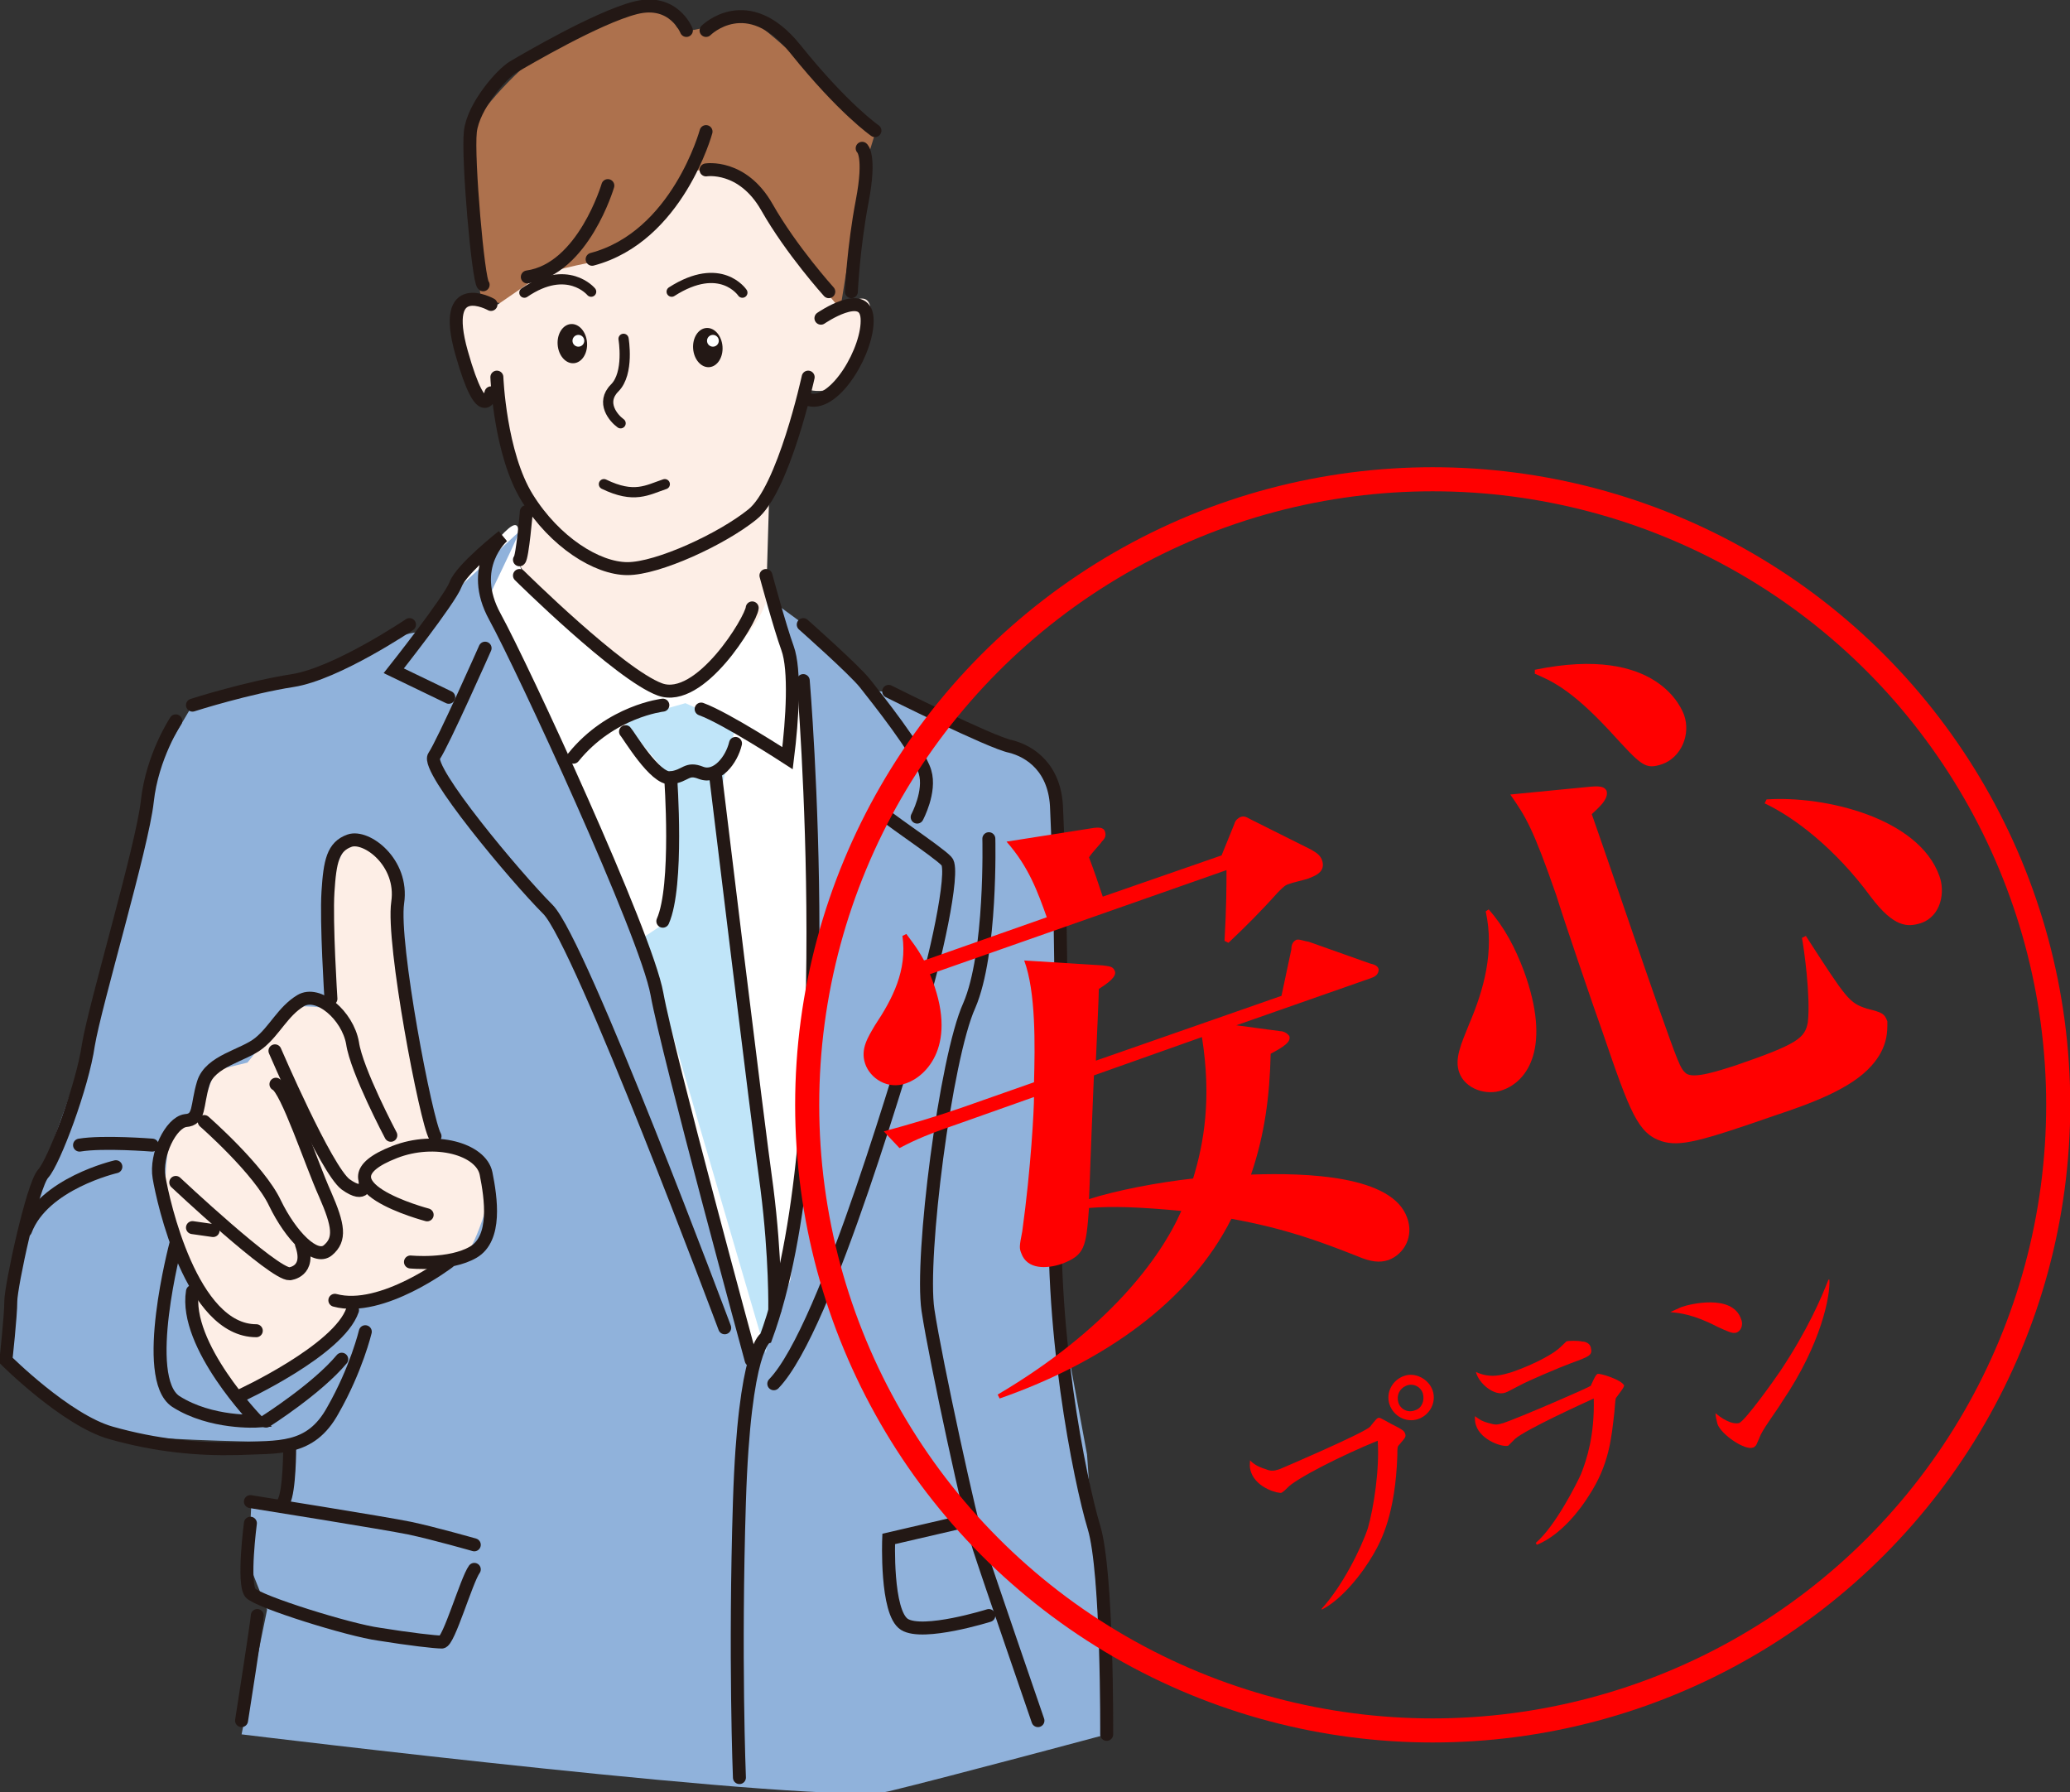
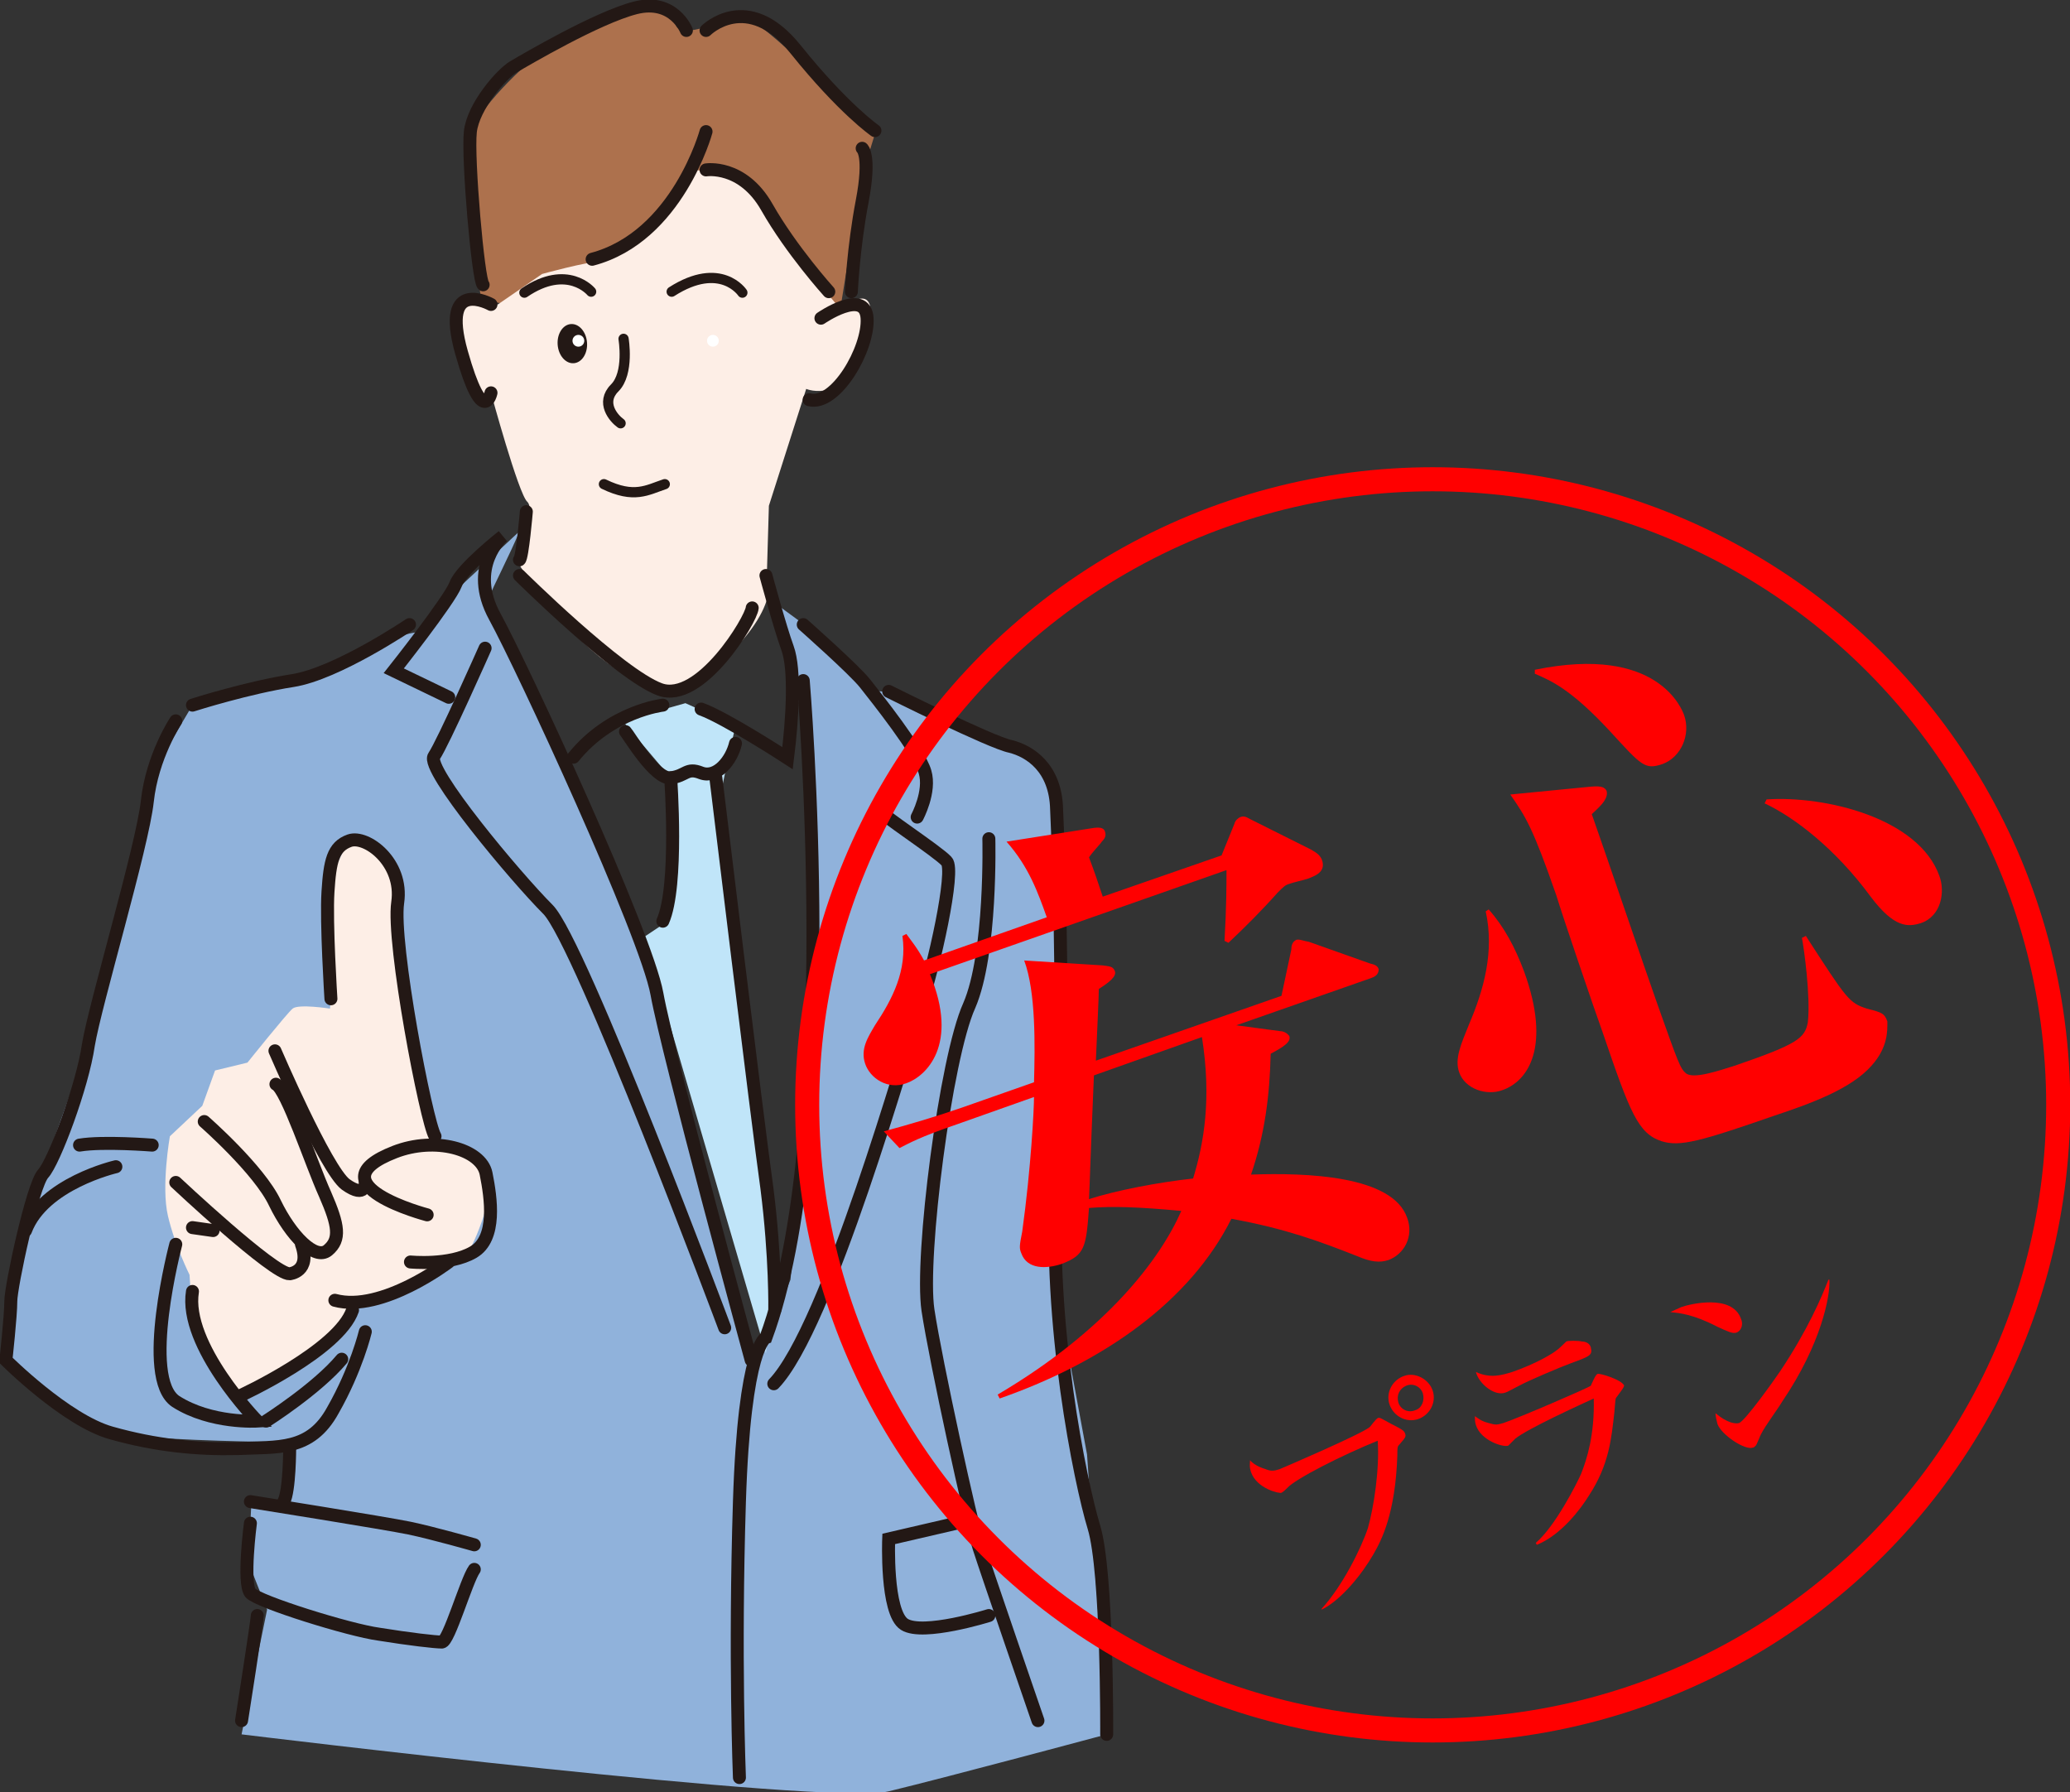
<svg xmlns="http://www.w3.org/2000/svg" version="1.1" id="レイヤー_1" x="0px" y="0px" width="210.8px" height="182.5px" viewBox="0 0 210.8 182.5" style="enable-background:new 0 0 210.8 182.5;" xml:space="preserve">
  <rect x="0" y="0" width="210.8" height="182.5" fill="#333333" stroke="none" />
  <style type="text/css">
	.st0{fill:#FFFFFF;}
	.st1{fill:#90B2DB;}
	.st2{fill:#AD714D;}
	.st3{fill:#FDEEE6;}
	.st4{fill:#C0E5F9;}
	.st5{fill:none;stroke:#231815;stroke-width:1.04;stroke-linecap:round;stroke-miterlimit:10;}
	.st6{fill:#231815;}
	.st7{fill:none;stroke:#231815;stroke-width:1.321;stroke-linecap:round;stroke-miterlimit:10;}
	.st8{fill:none;stroke:#FF0000;stroke-width:2.451;stroke-miterlimit:10;}
	.st9{fill:#FF0000;}
</style>
  <g>
-     <path class="st0" d="M41.7,74.5c0,0,2.3-13.1,4.7-14.9c2.4-1.8,6.4-8.3,6.4-5.4s-0.4,4.2,2.8,7.1c3.2,2.9,10.3,8.8,11.5,9   c1.3,0.2,6.4-3,7.7-5.1c1.3-2.1,3.2-6.2,3.9-3.7c0.7,2.5,5.7,5.2,7.1,13s-3,70.6-4.8,73c-1.7,2.3-10.9,1.5-10.9,1.5L41.7,74.5z" />
    <g>
      <path class="st1" d="M52.9,54.1l-7.2,6.7c0,0-1.9,4.6-2.9,3.7S31,69.3,31,69.3l-11.4,2.5l-3.9,6.6L9,106.3c0,0-5.3,14.4-6,17.2    s-1.8,9-1.8,9l-0.5,6c0,0,7.7,6.7,10.7,7.4s14.8,0.9,14.8,0.9l3.3,0.7l-0.6,6l-3.3-0.5l-0.3,6.1l1.9,4.8l-2.6,12.7    c0,0,59.7,7.3,65.9,5.8s22.2-5.8,22.2-5.8l-2-28.5l-3-16.2l0.4-33.2l-1-19.1l-2.9-3.1l-13.6-6l-1.9-0.2l-6.8-6.7l-3-2.2l3.4,14    l0.6,28.8l-2.4,26.1l-3.8,9.6l-7.1-28.2l-3.9-16.3l-7.1-15.7L52.2,66L50,60.4C49.9,60.4,52.1,56.1,52.9,54.1z" />
      <path class="st2" d="M49,30.5c0,0-2.1-14.2-1-17.1s6.3-7.7,7.8-8.5s10.5-5.6,12-4.3s0.3,2.5,2.2,2.5c2,0,4.4-1.7,5.8-1.4    s8,6.6,8.7,7.3c0.7,0.8,4.7,4.3,4.7,4.3l-1.5,4.9l-2.1,13.1c0,0-0.4,7.4-2,6.4S49,30.5,49,30.5z" />
      <path class="st3" d="M50.7,31c0,0-4.5-0.4-4.3,0s1,7.4,1.8,8.6C49,40.8,50,40,50,40s2.8,10.3,3.7,11.1S53,57.7,53,57.7    s11.2,17.5,19.2,10.8s5.9-10.2,5.9-10.2l0.2-6.8l3.8-11.9c0,0,4.2,1.8,6.1-5.1s-2.6-3-2.6-3l-2-2.4c0,0-5.4-9.7-7.9-10.7    s-5.2-1.1-5.2-1.1s-6.6,9-8.8,9.2c-2.2,0.2-6.5,1.4-6.5,1.4L50.7,31z" />
      <path class="st3" d="M40.3,93.7c0,0,0.1-5.7-1.5-6.8c-1.6-1.1-3.3-1.3-3.3-1.3s-2.2,4.2-2.2,5.2s0.7,8.3,0.7,8.3l-0.4,3.6    c0,0-3.2-0.5-3.8,0c-0.6,0.5-4.6,5.5-4.6,5.5l-3.3,0.8l-1.3,3.6l-3.3,3.1c0,0-0.9,5.1-0.2,8.1s2.2,6,2.2,6l0.2,3    c0,0,0.5,4.5,2.1,5.7c1.7,1.2,2.8,3.7,2.8,3.7s8.1-5.1,9.5-6.4c1.4-1.3,1.7-1.8,1.9-3c2.2-0.3,8.5-3.2,9.1-3.7s1.6-0.8,2.4-1.2    c0.8-0.4,3-6.3,2.5-7.5c-0.5-1.1-3.4-3.5-3.4-3.5l-2.2-0.5C44.3,116.4,40.3,98.5,40.3,93.7z" />
      <polygon class="st4" points="69.8,71.6 74.9,73.9 73.9,78.4 73.2,81.8 78.8,129.5 78,137.8 65.6,95.4 68,93.8 68.3,79.2     63.4,73.4   " />
      <path class="st5" d="M63.5,34.5c0,0,0.6,3.5-0.9,5s-0.1,3.1,0.6,3.6" />
      <path class="st5" d="M67.7,49.3c-1.8,0.6-3.1,1.5-6.2,0" />
      <path class="st5" d="M75.6,29.8c0,0-2.2-3.3-7.2-0.1" />
      <path class="st5" d="M60.2,29.7c0,0-2.4-2.9-6.8,0.1" />
-       <ellipse transform="matrix(0.997 -7.393242e-02 7.393242e-02 0.997 -2.42 5.428)" class="st6" cx="72.1" cy="35.4" rx="1.5" ry="2" />
      <ellipse transform="matrix(0.997 -7.393242e-02 7.393242e-02 0.997 -2.428 4.406)" class="st6" cx="58.3" cy="35" rx="1.5" ry="2" />
      <circle class="st0" cx="72.6" cy="34.7" r="0.6" />
      <circle class="st0" cx="58.9" cy="34.7" r="0.6" />
      <g>
        <path class="st7" d="M71.9,3.1c0,0,4.2-4.2,9.1,1.9s8.1,8.3,8.1,8.3" />
        <path class="st7" d="M87.8,15.1c0,0,0.9,0.7,0,5.4s-1.1,9.2-1.1,9.2" />
        <path class="st7" d="M71.9,13.4c0,0-2.9,10.7-11.6,13" />
-         <path class="st7" d="M61.9,18.9c0,0-2.5,8.5-8.2,9.3" />
        <path class="st7" d="M71.9,17.3c0,0,3.7-0.6,6.2,3.8s6.3,8.6,6.3,8.6" />
        <path class="st7" d="M69.9,3.1c0,0-1.3-3.3-5.2-2.3s-11.2,5.3-12.4,6s-4.1,4-4.4,6.6c-0.3,2.7,0.8,15.2,1.3,15.6" />
        <path class="st7" d="M83.6,32.4c0,0,4.5-3.1,4.7,0s-3.2,9-5.9,8.3" />
-         <path class="st7" d="M82.3,38.4c0,0-2.5,11.5-5.7,14c-3.1,2.5-9.6,5.5-12.7,5.5c-3.1,0-7.4-2.7-10.2-7.2s-3.1-12.3-3.1-12.3" />
        <path class="st7" d="M50,31c0,0-5.2-2.9-3,4.9s3,4.1,3,4.1" />
        <path class="st7" d="M53.6,52.1c0,0-0.4,4.7-0.7,4.9" />
        <path class="st7" d="M45.7,71l-5.6-2.7c0,0,5.7-7.2,6.3-8.8s4.8-4.9,4.8-4.9s-3.6,3.1-0.8,8.2s15.4,32.3,16.5,38.4     s9.6,37.3,9.6,37.3" />
        <path class="st7" d="M49.4,66c0,0-4.3,9.7-5.2,11s8.3,12.3,11.6,15.6c3.3,3.3,18,42.6,18,42.6" />
        <path class="st7" d="M52.9,58.6c0,0,10.2,10.1,14.3,11.6s9.3-7.1,9.4-8.3" />
        <path class="st7" d="M78,58.6c0,0,1.4,5.2,2.2,7.4c0.8,2.2,0.5,7.2,0,11.2c0,0-6.3-4.1-8.8-5" />
        <path class="st7" d="M67.5,71.8c0,0-5.3,0.6-9.1,5.3" />
        <path class="st7" d="M63.7,74.5c0.3,0.3,3,4.9,4.6,4.7c1.6-0.2,1.6-1.1,3.1-0.5c1.6,0.6,3.1-1.3,3.5-3" />
        <path class="st7" d="M72.9,79.2c0,0,4.2,34.7,5.2,41.8c0.9,7.1,0.8,12.4,0.8,12.4" />
        <path class="st7" d="M68.3,79.2c0,0,0.8,11-0.8,14.6" />
        <path class="st7" d="M81.8,63.6c0,0,5.2,4.6,6.3,6c1.1,1.4,5.5,6.9,6.1,9c0.6,2-0.8,4.6-0.8,4.6" />
        <path class="st7" d="M89.6,82.5c-0.1,0.3,5.9,4.2,6.8,5.2c0.9,0.9-1.3,10.8-2.7,14.9c-1.4,4.1-9.4,32.6-14.9,38.3" />
        <path class="st7" d="M81.8,69.3c0,0,3.9,46-3.8,66.9c0,0-2.2,0.8-2.7,16.7s0,28.1,0,28.1" />
        <path class="st7" d="M41.7,63.6c0,0-7.4,5-11.9,5.7s-9.9,2.4-10.2,2.5" />
        <path class="st7" d="M17.9,73.4c0,0-2.4,3.6-2.9,8.2s-5.3,20.6-6,24.8c-0.6,4.2-3.5,11.9-4.6,13.1s-3.3,11.5-3.3,13s-0.5,6-0.5,6     s6.1,6.1,10.7,7.4c4.6,1.3,8.8,1.7,12.9,1.6c4.1-0.2,7.4,0.3,9.7-3.9c2.4-4.2,3.3-8,3.3-8" />
        <path class="st7" d="M15.5,116.6c0,0-5-0.4-7.4,0" />
        <path class="st7" d="M11.8,118.8c0,0-7.4,1.7-9.2,6.5" />
        <path class="st7" d="M19.6,131.5c-0.9,5.5,6.6,13.2,6.6,13.2s-4.7,0.3-8.3-2c-3.6-2.4,0-16,0-16" />
        <path class="st7" d="M35.9,133.4c-1.4,4.1-11.4,8.7-11.4,8.7" />
        <path class="st7" d="M27.1,144.7c0,0,5.2-3.3,7.7-6.3" />
        <path class="st7" d="M33.7,101.7c0,0-0.5-7.8-0.3-10.9s0.5-4.6,2.2-5.2s5.5,2.2,4.9,6.3s2.9,22.3,3.8,23.8" />
        <path class="st7" d="M43.5,123.7c0,0-11.8-3.1-3.3-6.4c4.1-1.6,8.8-0.3,9.3,2.2s1.1,6.6-1.3,8c-2.4,1.4-6.4,1-6.4,1" />
        <path class="st7" d="M45.7,128.5c0,0-6.8,5.2-11.6,3.9" />
-         <path class="st7" d="M39.8,115.6c0,0-3.5-6.6-3.9-9.4c-0.5-2.8-3.5-5.4-5.3-4.3s-2.6,3-4.2,4.3s-5,1.8-5.7,4.1s-0.3,3.7-1.8,3.8     c-1.5,0.2-3.1,3.5-2.7,5.8c0.4,2.4,3.3,15.6,9.9,15.6" />
        <path class="st7" d="M17.9,120.4c0,0,10,9.4,11.6,9.3c0,0,2.2-0.2,1.2-3" />
        <path class="st7" d="M20.8,114.2c0,0,5.6,4.9,7.2,8.3c1.6,3.3,4.1,5.9,5.4,4.8c1.3-1.1,1.1-2.5-0.3-5.7c-1.4-3.1-3.9-10.7-5-11.2     " />
        <path class="st7" d="M28,107c0,0,5.2,12.1,7.2,13.6c2.1,1.5,2-0.2,2-0.2" />
        <line class="st7" x1="19.6" y1="125" x2="21.7" y2="125.3" />
        <path class="st7" d="M90.5,70.4c0,0,10.4,5.2,12.4,5.6c2,0.5,4.6,2.2,4.7,6.4c0.2,4.2,0.9,23.7,0,38s2.4,30.5,3.8,35.1     s1.3,21.1,1.3,21.1" />
        <path class="st7" d="M100.7,85.4c0,0,0.3,11.7-2,17c-2.4,5.3-5,25.6-4.2,31c0.8,5.3,4.4,21.7,5.2,24.2c0.8,2.5,6,17.6,6,17.6" />
        <path class="st7" d="M29.5,147.4c0,0,0,4.4-0.6,5.5" />
        <path class="st7" d="M25.5,152.9c0,0,13.8,2.2,16.2,2.7s6.6,1.7,6.6,1.7" />
        <path class="st7" d="M25.5,155.1c0,0-0.8,6.1,0,7.1c0.8,0.9,10.1,3.8,13.1,4.2c3.1,0.5,5.7,0.8,6.4,0.8s2.5-6.3,3.3-7.4" />
        <path class="st7" d="M26.2,164.5c0,0.5-1.6,10.7-1.6,10.7" />
        <path class="st7" d="M97.4,155.1l-6.9,1.6c0,0-0.3,7.5,1.6,8.7s8.6-0.9,8.6-0.9" />
      </g>
    </g>
  </g>
  <ellipse class="st8" cx="145.9" cy="112.5" rx="63.7" ry="63.7" />
  <g>
    <path class="st9" d="M134.6,163.8c2.1-2.3,4-6.1,4.7-8.2c0.6-2.1,1.2-6,1-8.9c-3.7,1.5-8.4,3.9-9.2,4.8c-0.1,0.1-0.4,0.4-0.6,0.5   c-0.2,0.1-2.5-0.4-3.1-2.1c-0.2-0.6-0.1-0.9-0.1-1.2c0.2,0.2,0.6,0.6,1.6,0.9c0.5,0.2,0.8,0.2,1.4,0c0.5-0.2,8.4-3.6,9.2-4.3   c0.1-0.1,0.6-0.8,0.8-0.9c0.2-0.1,0.3,0,1.4,0.6c1.2,0.6,1.3,0.7,1.4,1s0,0.4-0.6,1.1c-0.2,0.2-0.2,0.3-0.2,1.1   c-0.2,5.9-1.6,8.6-2.4,10c-1.2,2.1-3.3,4.7-5.3,5.7L134.6,163.8z M145.9,141.6c0.4,1.2-0.3,2.5-1.5,2.9s-2.5-0.3-2.9-1.5   s0.3-2.5,1.5-2.9C144.1,139.7,145.5,140.4,145.9,141.6z M142.4,142.8c0.2,0.7,1,1.1,1.7,0.8c0.7-0.2,1-1,0.8-1.7s-1-1.1-1.7-0.8   S142.2,142.1,142.4,142.8z" />
    <path class="st9" d="M164.6,142.3c-0.1,0.1-0.1,0.3-0.2,1.5c-0.3,2.6-0.5,5.3-2.6,8.5c-0.8,1.3-2.8,4-5.3,5l-0.1-0.2   c2-1.7,4.2-6.1,4.6-7c0.6-1.5,1.4-4,1.3-7.7c-1.3,0.6-6.8,3.1-8,4.1c-0.1,0.1-0.6,0.6-0.7,0.7c-0.5,0.2-2.8-0.5-3.3-2.1   c-0.1-0.3-0.1-0.5-0.1-0.9c0.3,0.2,0.6,0.5,1.4,0.7c0.7,0.2,0.8,0.2,1.5,0c1.5-0.5,8.7-3.6,8.9-3.8c0.1-0.2,0.5-1.2,0.7-1.2   c0.2-0.1,2.5,0.6,2.7,1.2C165.3,141.4,165.1,141.6,164.6,142.3z M160,138.8c-1.1,0.4-4.4,1.8-5.3,2.3c-1,0.5-1.1,0.6-1.4,0.7   c-1.1,0.4-2.7-0.9-3-2.1c1.5,0.7,2.7,0.3,3.7,0c2.6-0.9,4.3-2,4.5-2.2c0.2-0.1,0.9-0.8,1-0.9s1.3-0.1,1.6,0c0.4,0,0.8,0.2,0.9,0.6   C162.2,138,161.9,138.1,160,138.8z" />
    <path class="st9" d="M176.8,135.7c-0.4,0.1-0.8-0.1-1.9-0.6c-2.5-1.3-3.9-1.4-4.8-1.5c0.4-0.2,0.7-0.3,1.1-0.5   c0.8-0.3,5.2-1.4,6.1,1.2C177.6,135,177.2,135.6,176.8,135.7z M181.5,142.7c-0.6,1-1.7,2.4-2.2,3.4c-0.1,0.2-0.4,1-0.5,1.1   s-0.2,0.2-0.3,0.2c-0.8,0.3-3.2-1.3-3.6-2.4c-0.1-0.4-0.2-0.8-0.2-1.1c1.2,1,2,1.1,2.4,1c0.6-0.2,3.6-4.4,4.2-5.3   c2.8-4.2,4.2-7.5,4.9-9.3h0.1C186.4,131.9,185.5,136.8,181.5,142.7z" />
  </g>
  <g>
    <path class="st9" d="M133.1,89.5c-0.3,0.1-1.6,0.4-1.8,0.5c-0.4,0.1-0.6,0.3-1.2,0.9c-1.6,1.8-3.3,3.5-5,5.1l-0.4-0.2   c0.2-3.5,0.2-5.7,0.2-7.2L94.7,99.2c3,7.2-0.4,10.4-2.4,11.1c-1.9,0.7-3.7-0.5-4.2-2c-0.5-1.5,0.3-2.7,1-3.9   c1.8-2.7,3.3-5.6,2.8-9.1l0.4-0.2c0.5,0.7,1.1,1.4,1.8,2.7l12.5-4.4c-0.9-2.5-1.8-5.1-4.1-7.7l8.9-1.4c0.8-0.1,1,0.1,1.1,0.3   c0.2,0.5,0,0.8-0.3,1.1c-0.1,0.2-0.9,1-1.3,1.6c0.6,1.6,0.8,2.2,1.4,4l12.1-4.2l1.3-3.2c0.1-0.4,0.4-0.6,0.6-0.7   c0.3-0.1,0.5-0.1,1,0.2l6.2,3.1c0.7,0.4,0.9,0.6,1.1,1C135.1,88.8,133.9,89.2,133.1,89.5z M139.6,99.6l-13.7,4.8l4.5,0.6   c0.3,0,0.7,0.2,0.9,0.5c0.2,0.6-0.6,1.1-1.9,1.8c-0.1,4.3-0.6,8.2-2,12.3c5.7-0.2,14.4,0.1,15.9,4.4c0.7,1.9-0.3,3.7-1.9,4.3   c-0.9,0.3-1.8,0.2-3.2-0.4c-3.8-1.5-7.3-2.8-12.8-3.8c-4.2,8.4-13,14.6-23.6,18.3l-0.2-0.4c11.2-6.6,16.6-13.9,18.7-18.7   c-4.3-0.4-7-0.5-9.4-0.3c-0.3,4-0.4,4.8-2.8,5.7c-1.5,0.5-3.5,0.6-4.1-1.1c-0.2-0.5-0.2-0.7,0.1-2.2c0.9-6.5,1.2-12.5,1.2-13.7   l-7.9,2.8c-3.8,1.3-4.8,1.9-5.8,2.4l-1.6-1.7c2.6-0.7,5.3-1.5,7.9-2.4l7.4-2.6c0.1-3.7,0.2-9.2-1-12.4l8,0.5c0.7,0.1,1,0.1,1.2,0.5   c0.2,0.4,0,0.9-1.6,1.9c0,0.8-0.2,4.9-0.3,7.3l18.9-6.6l1-4.7c0-0.4,0.1-0.8,0.5-1c0.3-0.1,0.7,0.1,1.3,0.2l6.2,2.2   c0.4,0.1,0.8,0.2,0.9,0.6C140.4,99.3,139.9,99.5,139.6,99.6z M111.4,109.5c-0.4,9.5-0.4,10.5-0.5,12.6c2.8-0.9,7-1.7,10.6-2.1   c1.1-3.6,1.9-8.1,0.9-14.4L111.4,109.5z" />
    <path class="st9" d="M153,111c-1.6,0.6-3.8-0.1-4.4-1.8c-0.5-1.4,0.2-2.9,1-4.9c1.5-3.5,2.6-7.4,1.7-11.5l0.3-0.2   c1.6,1.8,2.7,3.9,3.6,6.3C158,106.6,155.6,110.1,153,111z M190.6,108.5c-2.1,2.4-6.3,3.9-9.9,5.1c-7.5,2.6-9.6,3.2-11.5,2.6   c-2.4-0.8-3.2-2.9-6-11.1c-0.8-2.2-4.1-11.9-4.7-13.9c-2.4-6.9-3.1-8-4.7-10.3l8.2-0.8c1.2-0.1,1.4,0.1,1.6,0.4   c0.3,0.9-1,1.9-1.5,2.4c1.1,3.1,5.7,16.6,6.7,19.4c2.1,5.9,2.3,6.5,2.9,7c0.8,0.6,3.4-0.3,5-0.8c6.4-2.2,7.1-2.8,7.4-4.4   c0.3-2.6-0.4-7.6-0.6-8.6l0.4-0.2c4.2,6.5,4.4,6.8,6.2,7.4c1.6,0.4,1.8,0.5,2.1,1.3C192.2,104.9,192.3,106.6,190.6,108.5z    M169.3,77.8c-1.8,0.6-2.1,0.2-5.4-3.4c-4-4.3-6-5.1-7.6-5.8l0-0.4c12.6-2.6,15,4.1,15.2,4.6C172.2,74.8,171.2,77.1,169.3,77.8z    M195.6,94c-1.3,0.4-2.7,0.5-5.1-2.7c-3.6-4.9-7.8-8.1-10.8-9.5l0.2-0.4c6-0.4,15.5,1.9,17.6,7.8C198.1,90.8,197.7,93.3,195.6,94z" />
  </g>
</svg>